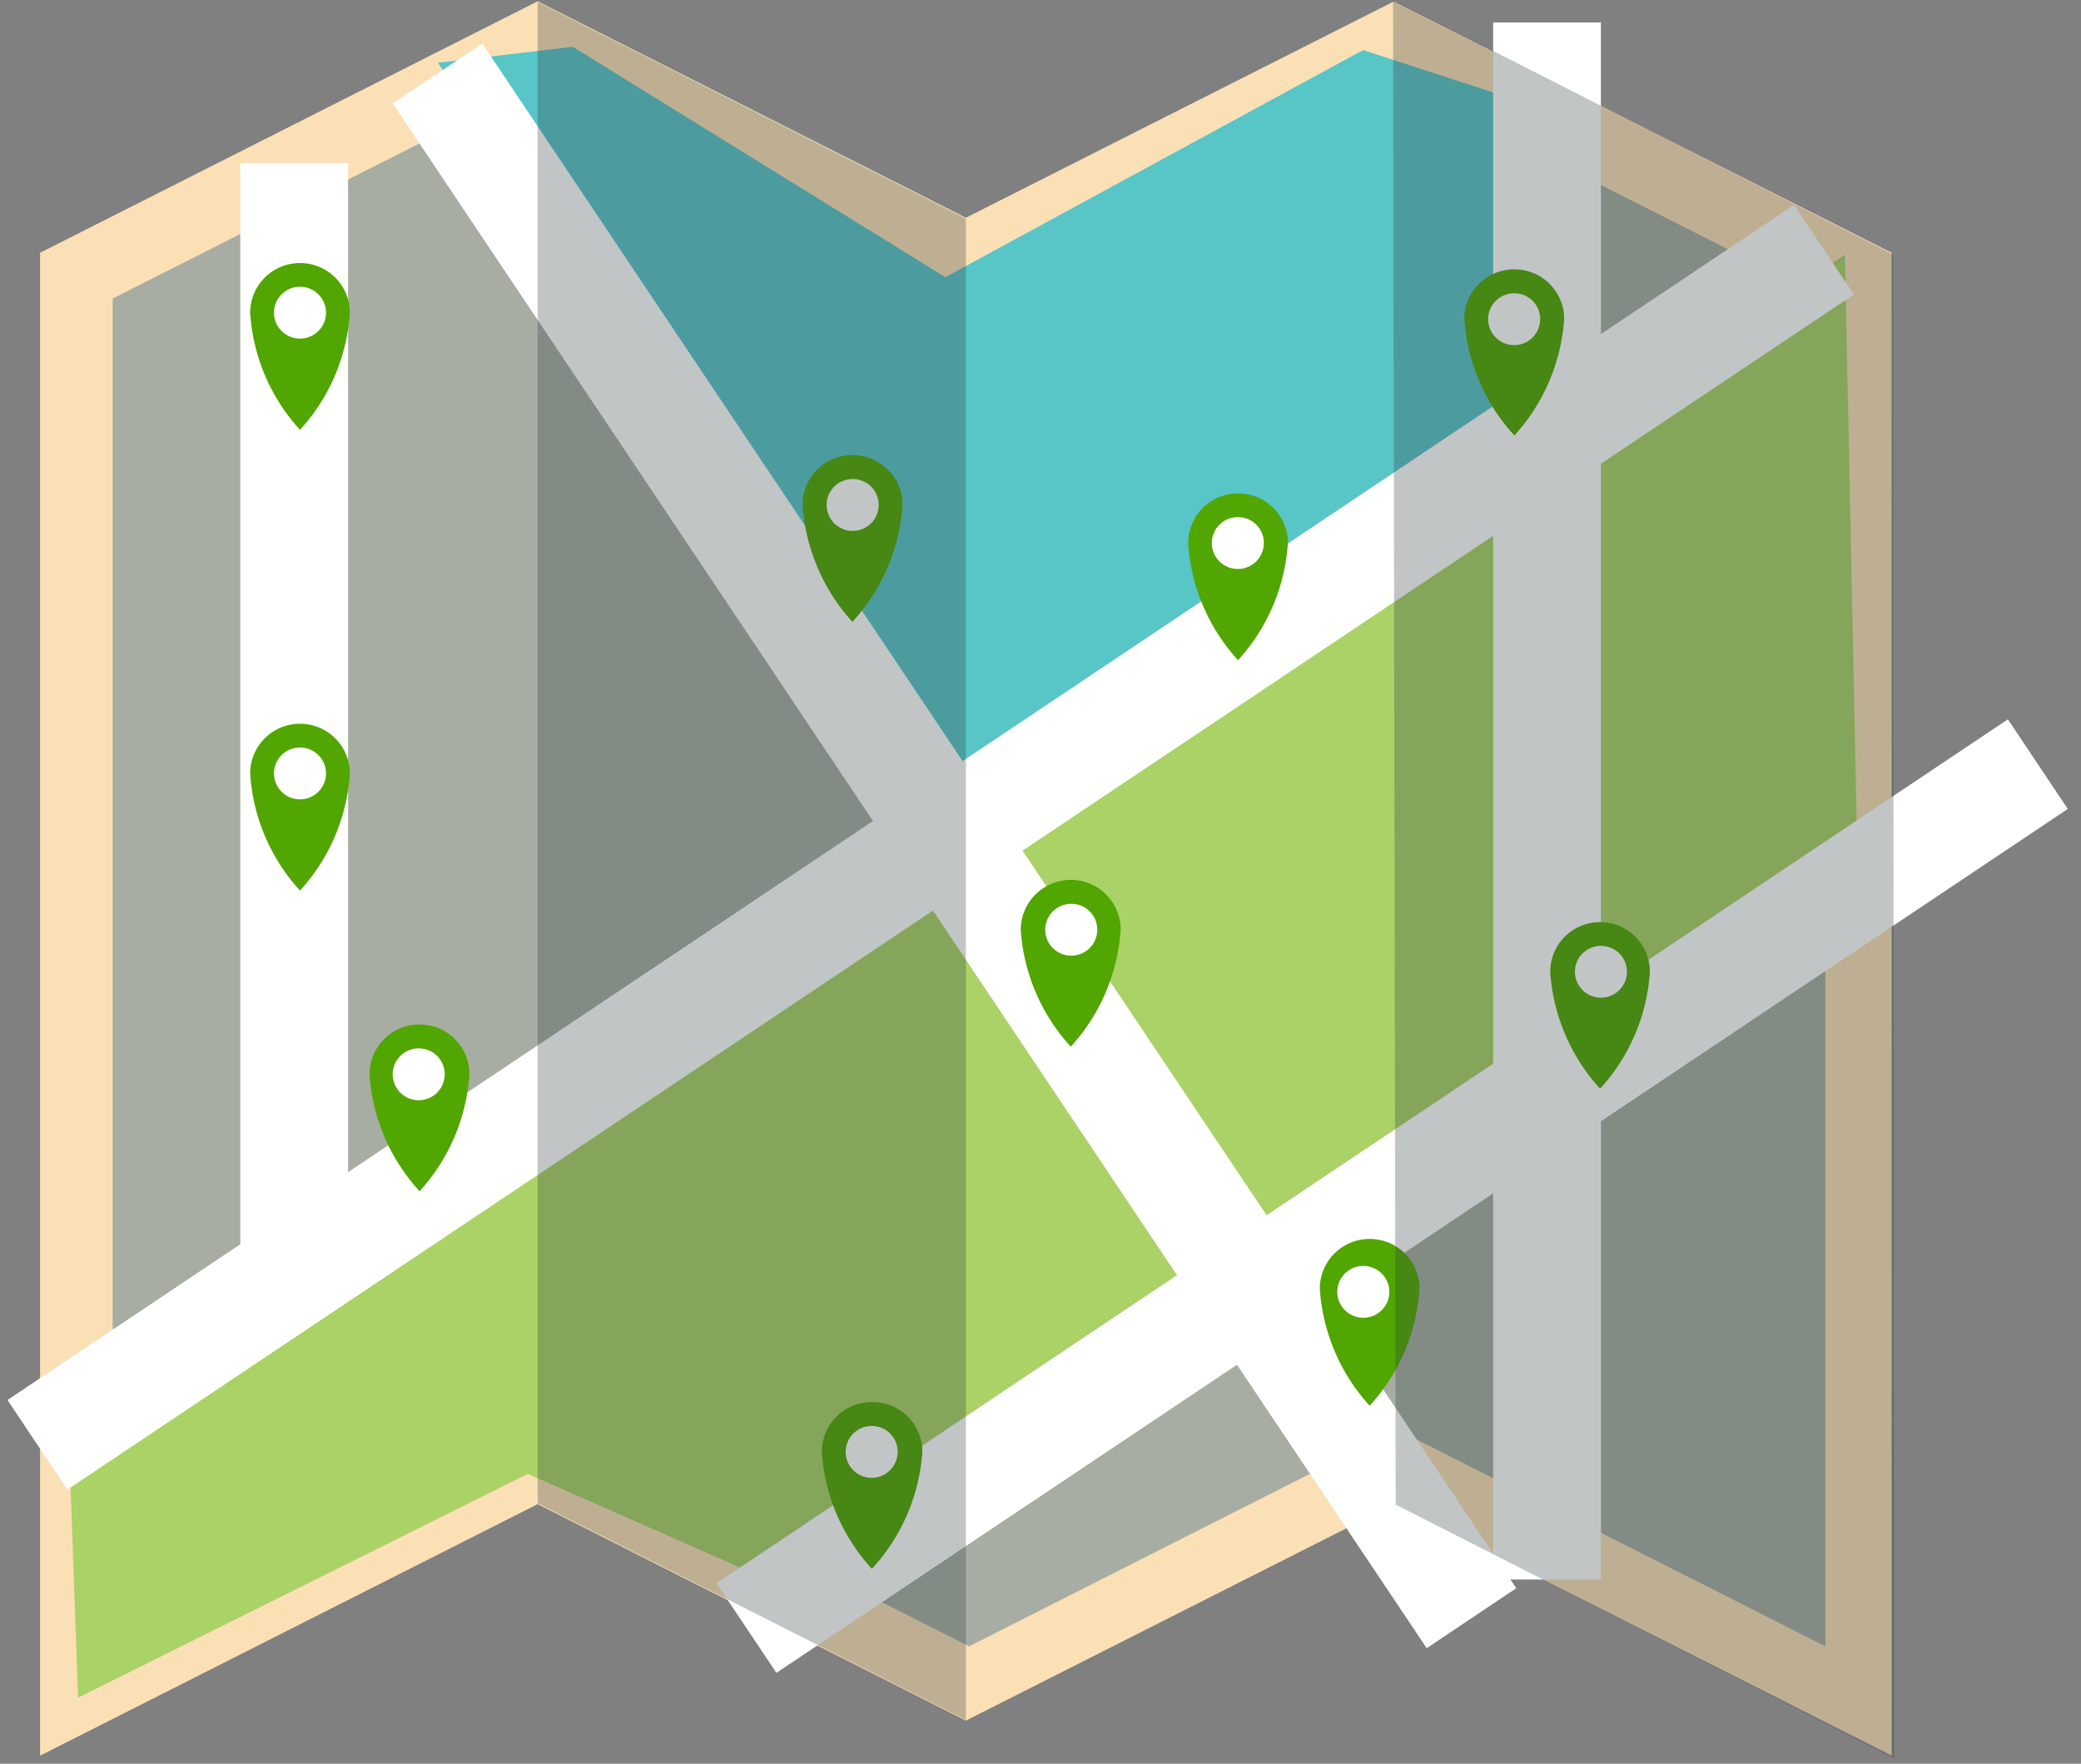
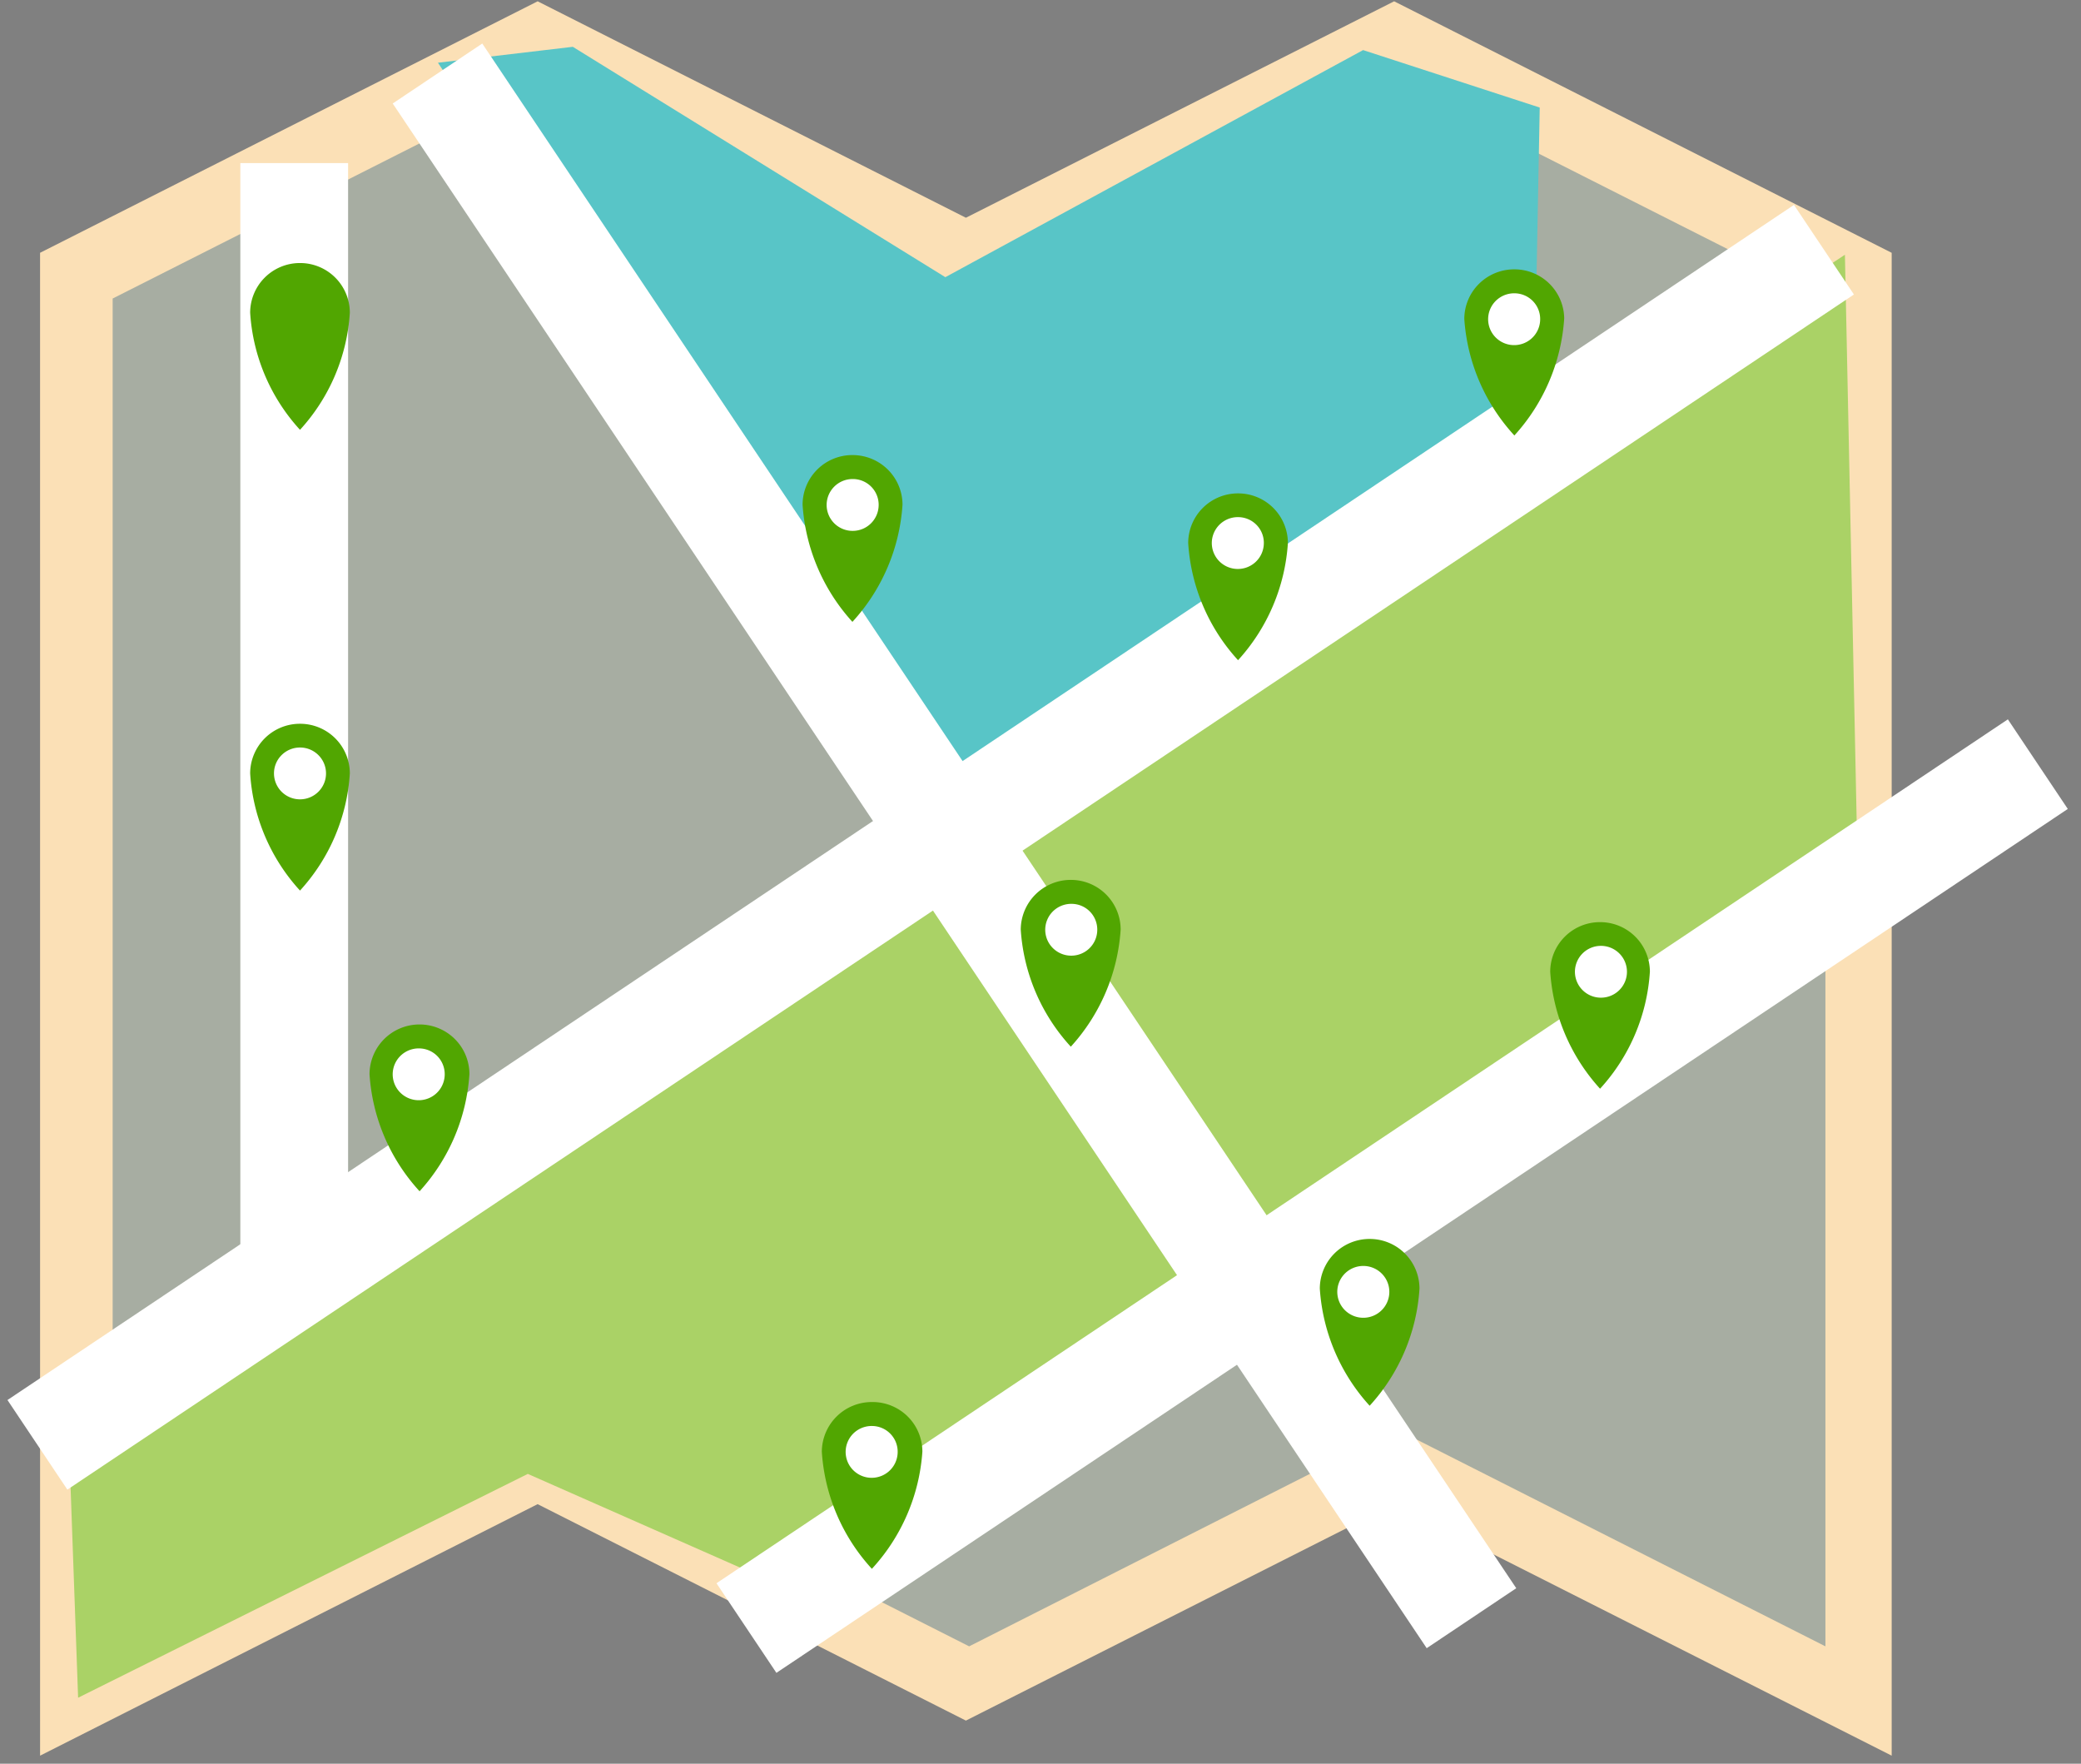
<svg xmlns="http://www.w3.org/2000/svg" width="118" height="100" viewBox="0 0 118 100">
  <rect x="0" y="0" width="118" height="100" fill="#808080" stroke="none" />
  <g fill="none" fill-rule="nonzero">
    <path fill="#FBE0B6" d="M2.272 14.333L30.486.074 54.77 12.346 79.052.074l28.213 14.26v85.21l-28.213-14.26L54.77 97.556 30.485 85.284 2.273 99.544z" />
    <path fill="#809699" d="M79.226 4.654L54.955 16.926 30.67 4.654 6.388 16.926v76.42L30.67 81.062l24.284 12.284 24.27-12.284 24.284 12.284v-76.42z" opacity=".68" />
    <path fill="#58C5C7" d="M24.833 3.556l29.304 44.407 32.811-22.815.36-19.05L77.292 2.84 53.604 15.716 32.48 2.654z" />
    <path fill="#AAD266" d="M3.884 81.025l.545 15.234 25.499-12.691 16.027 7.074 59.389-41-.731-35.198z" />
-     <path fill="#FFF" d="M90.778 89.556h-6.11V1.272h6.11z" />
    <path fill="#FFF" d="M85.977 90.05l-5.078 3.4L22.268 5.868l5.078-3.4z" />
    <path fill="#FFF" d="M101.725 11.618l3.398 5.079L3.82 84.46l-3.397-5.08zM113.853 40.786l3.398 5.08-73.226 48.983-3.398-5.08z" />
    <path fill="#FFF" d="M19.738 72.247h-6.11v-63h6.11z" />
    <path fill="#51A601" d="M23.792 58.086a2.833 2.833 0 0 0-2.839 2.815 10.842 10.842 0 0 0 2.839 6.642 10.904 10.904 0 0 0 2.826-6.642 2.81 2.81 0 0 0-.828-1.99 2.832 2.832 0 0 0-1.998-.825z" />
    <path fill="#FFF" d="M25.217 60.901a1.47 1.47 0 0 1-.914 1.37 1.48 1.48 0 0 1-1.617-.333 1.465 1.465 0 0 1-.293-1.619 1.476 1.476 0 0 1 1.399-.875 1.46 1.46 0 0 1 1.425 1.457z" />
    <path fill="#51A601" d="M60.719 49.889a2.833 2.833 0 0 0-2.839 2.815 10.842 10.842 0 0 0 2.839 6.642 10.904 10.904 0 0 0 2.826-6.642 2.82 2.82 0 0 0-2.826-2.815z" />
    <path fill="#FFF" d="M62.219 52.704a1.469 1.469 0 0 1-.905 1.367 1.48 1.48 0 0 1-1.613-.316 1.465 1.465 0 0 1-.318-1.607c.232-.55.774-.906 1.373-.901a1.46 1.46 0 0 1 1.463 1.457z" />
    <path fill="#51A601" d="M17.011 41.037a2.82 2.82 0 0 0-2.826 2.815 10.83 10.83 0 0 0 2.826 6.642 10.83 10.83 0 0 0 2.826-6.642 2.82 2.82 0 0 0-2.826-2.815z" />
    <path fill="#FFF" d="M18.486 43.852c0 .811-.66 1.469-1.475 1.469a1.472 1.472 0 0 1-1.475-1.47c0-.81.66-1.468 1.475-1.468.815 0 1.475.657 1.475 1.469z" />
    <path fill="#51A601" d="M77.664 70.247a2.82 2.82 0 0 0-2.826 2.815 10.904 10.904 0 0 0 2.826 6.642 10.83 10.83 0 0 0 2.826-6.642 2.82 2.82 0 0 0-2.826-2.815z" />
    <path fill="#FFF" d="M78.78 73.247c0 .594-.36 1.13-.911 1.357a1.48 1.48 0 0 1-1.608-.318 1.465 1.465 0 0 1-.32-1.601 1.475 1.475 0 0 1 1.363-.907c.815 0 1.476.658 1.476 1.469z" />
    <path fill="#51A601" d="M90.73 52.284a2.82 2.82 0 0 0-2.827 2.815 10.904 10.904 0 0 0 2.826 6.63 10.83 10.83 0 0 0 2.826-6.643 2.82 2.82 0 0 0-2.826-2.802z" />
    <path fill="#FFF" d="M92.254 55.099c0 .805-.651 1.46-1.46 1.468a1.472 1.472 0 0 1-1.49-1.436 1.472 1.472 0 0 1 1.425-1.501c.4-.014.788.135 1.075.412.288.277.45.658.45 1.057z" />
    <path fill="#51A601" d="M49.439 79.494a2.833 2.833 0 0 0-2.839 2.815 10.842 10.842 0 0 0 2.839 6.642 10.904 10.904 0 0 0 2.863-6.642 2.81 2.81 0 0 0-.84-2.004 2.832 2.832 0 0 0-2.023-.811z" />
    <path fill="#FFF" d="M50.901 82.309a1.469 1.469 0 0 1-.905 1.367 1.48 1.48 0 0 1-1.613-.316 1.465 1.465 0 0 1-.317-1.607c.231-.55.774-.906 1.373-.901.388 0 .76.153 1.034.427.274.273.428.643.428 1.03z" />
    <path fill="#51A601" d="M48.335 25.802a2.82 2.82 0 0 0-2.826 2.815 10.94 10.94 0 0 0 2.826 6.642 10.867 10.867 0 0 0 2.84-6.642c0-.748-.3-1.466-.833-1.994a2.832 2.832 0 0 0-2.007-.82z" />
    <path fill="#FFF" d="M49.823 28.617A1.472 1.472 0 0 1 48.36 30.1a1.472 1.472 0 0 1-1.487-1.457 1.472 1.472 0 0 1 1.462-1.482c.393-.006.771.144 1.05.418.28.274.438.649.438 1.04z" />
    <path fill="#51A601" d="M85.87 15.272a2.832 2.832 0 0 0-2.006.82 2.81 2.81 0 0 0-.833 1.994 10.842 10.842 0 0 0 2.839 6.605 10.904 10.904 0 0 0 2.826-6.642 2.82 2.82 0 0 0-2.826-2.777z" />
    <path fill="#FFF" d="M87.333 18.086a1.469 1.469 0 0 1-.905 1.368 1.48 1.48 0 0 1-1.613-.316 1.465 1.465 0 0 1-.318-1.607c.232-.55.774-.906 1.373-.901.388 0 .76.153 1.034.426.275.274.429.644.429 1.03z" />
    <path fill="#51A601" d="M70.202 27.975a2.82 2.82 0 0 0-2.827 2.815 10.83 10.83 0 0 0 2.827 6.642 10.904 10.904 0 0 0 2.826-6.642 2.82 2.82 0 0 0-2.826-2.815z" />
    <path fill="#FFF" d="M71.664 30.79a1.47 1.47 0 0 1-.913 1.359 1.48 1.48 0 0 1-1.61-.324 1.465 1.465 0 0 1-.311-1.606 1.475 1.475 0 0 1 1.372-.898c.39 0 .764.155 1.038.431.275.276.428.65.424 1.038z" />
    <path fill="#51A601" d="M17.011 14.914a2.82 2.82 0 0 0-2.826 2.814 10.83 10.83 0 0 0 2.826 6.642 10.83 10.83 0 0 0 2.826-6.642 2.82 2.82 0 0 0-2.826-2.814z" />
-     <path fill="#FFF" d="M18.486 17.728c0 .812-.66 1.47-1.475 1.47a1.472 1.472 0 0 1-1.475-1.47c0-.811.66-1.469 1.475-1.469.815 0 1.475.658 1.475 1.47z" />
-     <path fill="#303C42" d="M30.485 85.235L54.77 97.519V12.395L30.485.111zM79.14 85.309l28.274 14.382-.074-85.271L78.99 0z" opacity=".3" style="mix-blend-mode:multiply" />
  </g>
</svg>